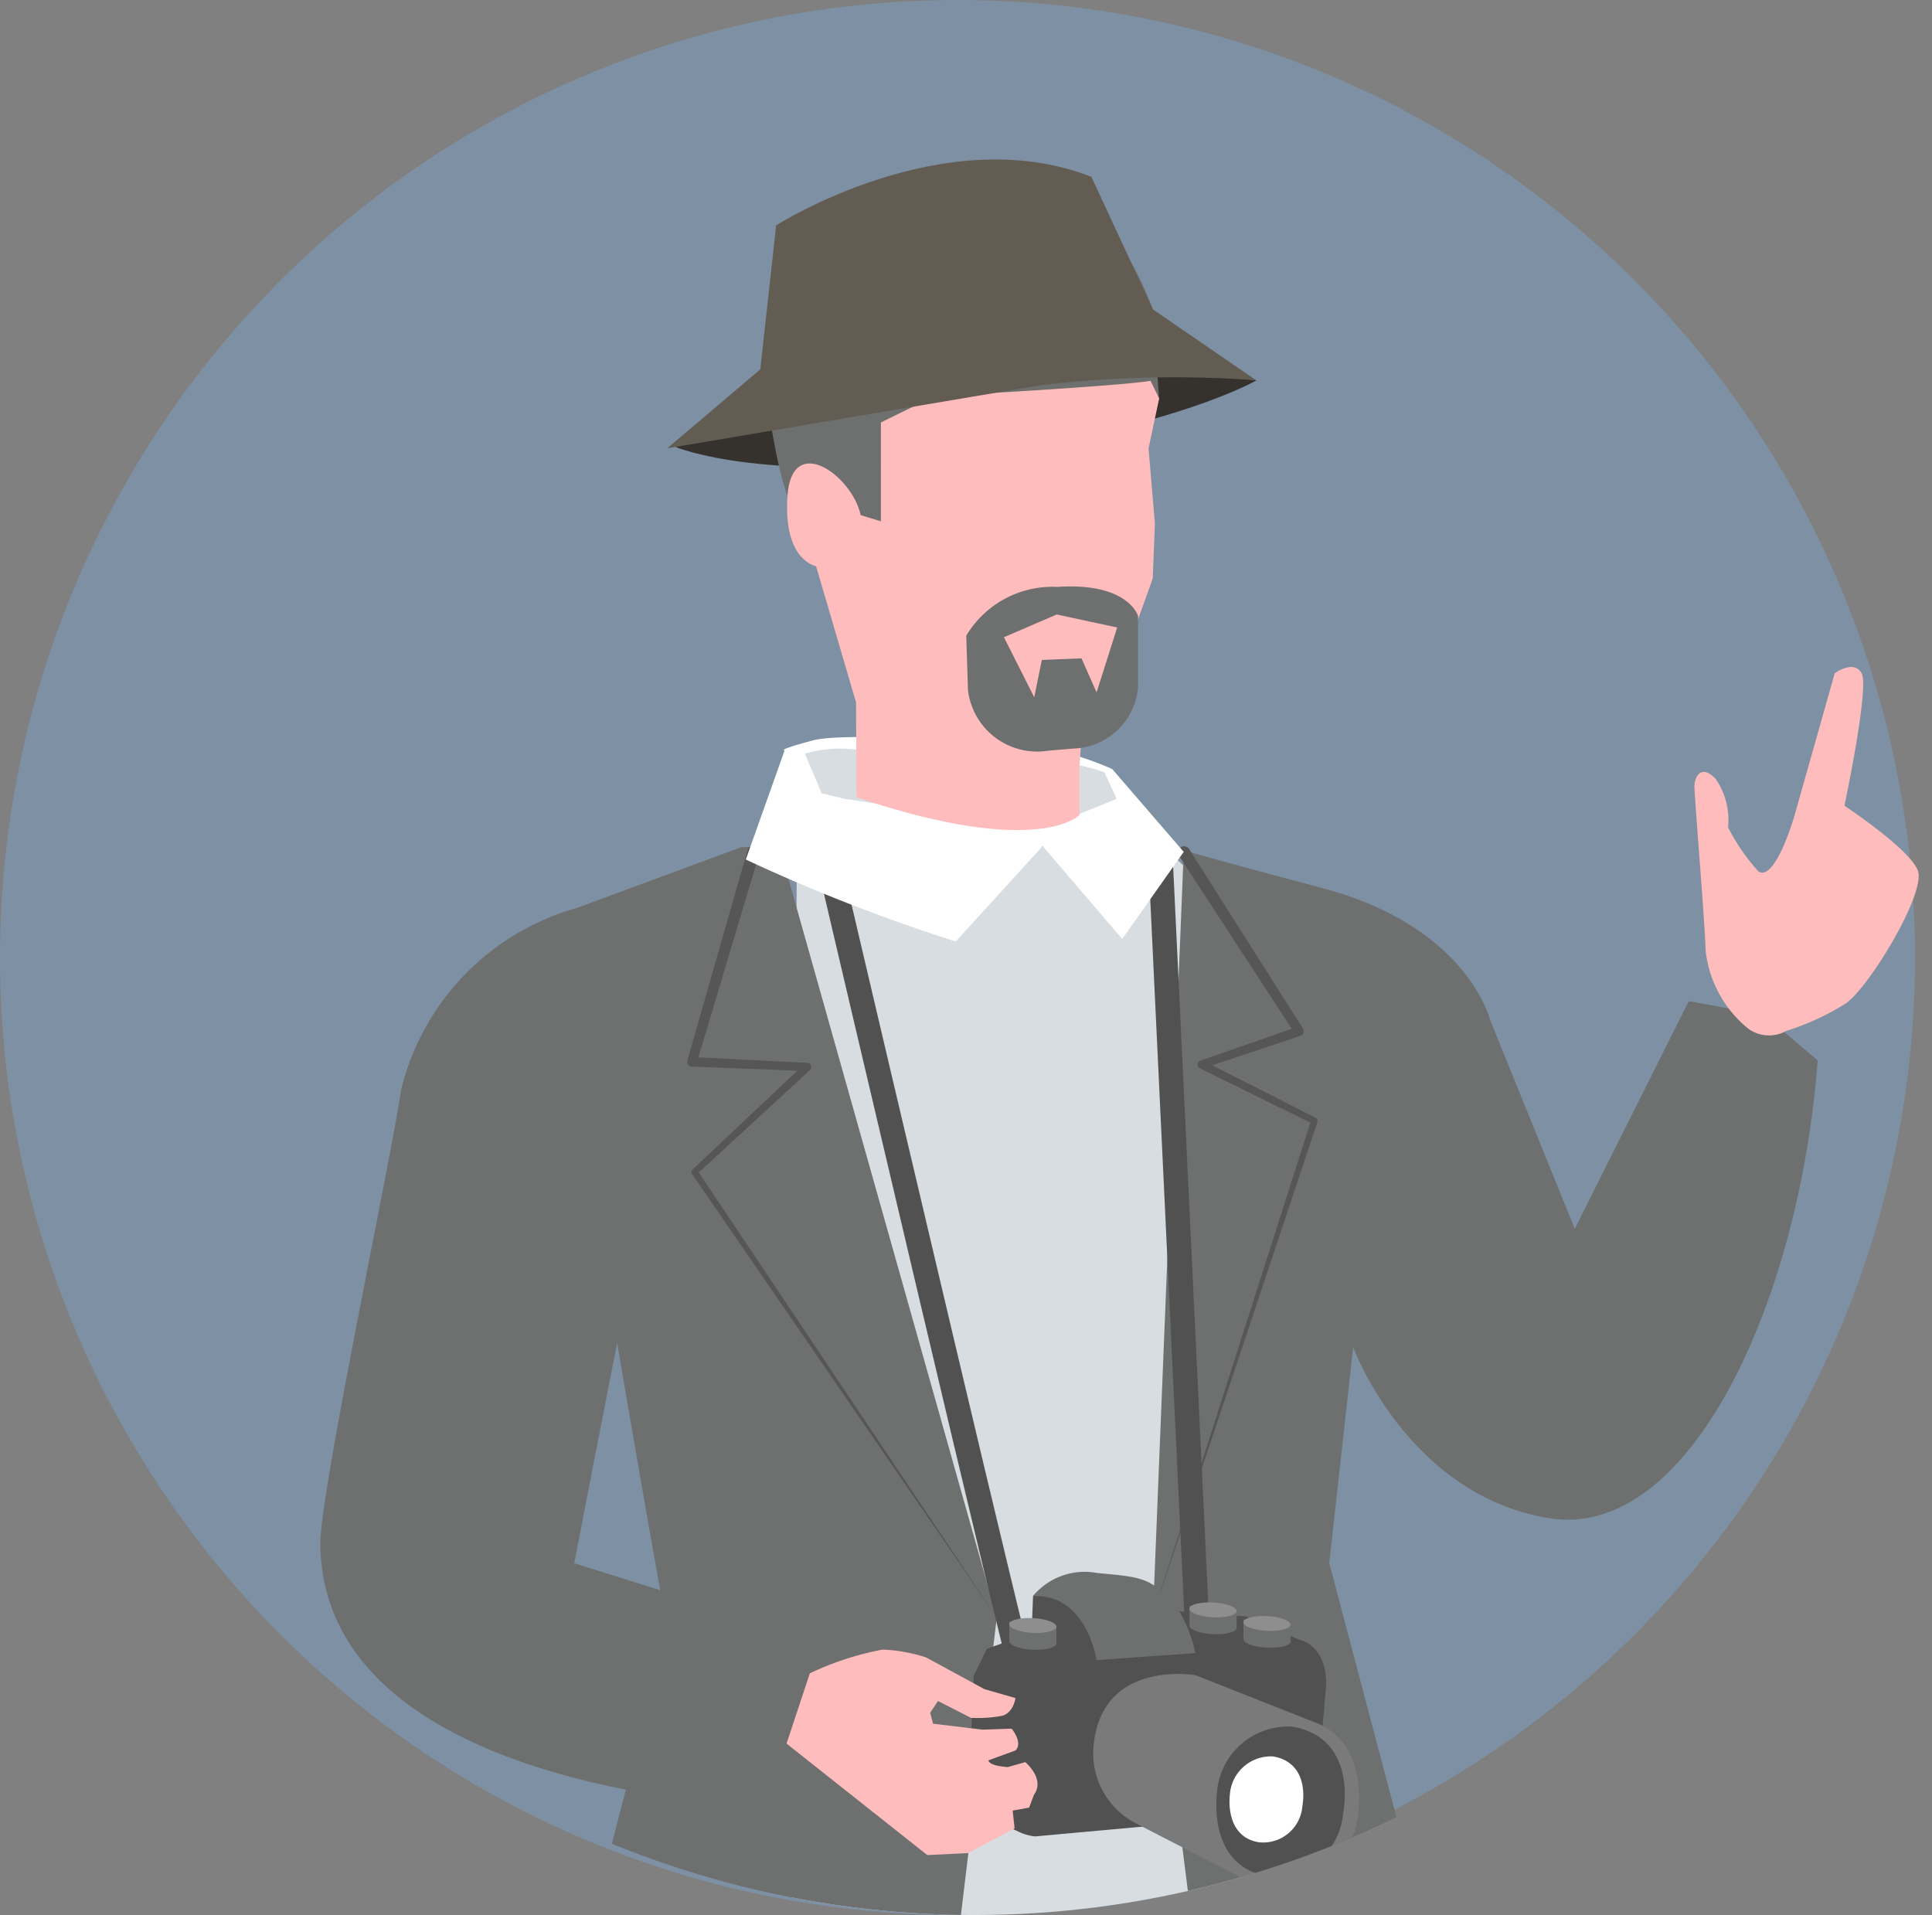
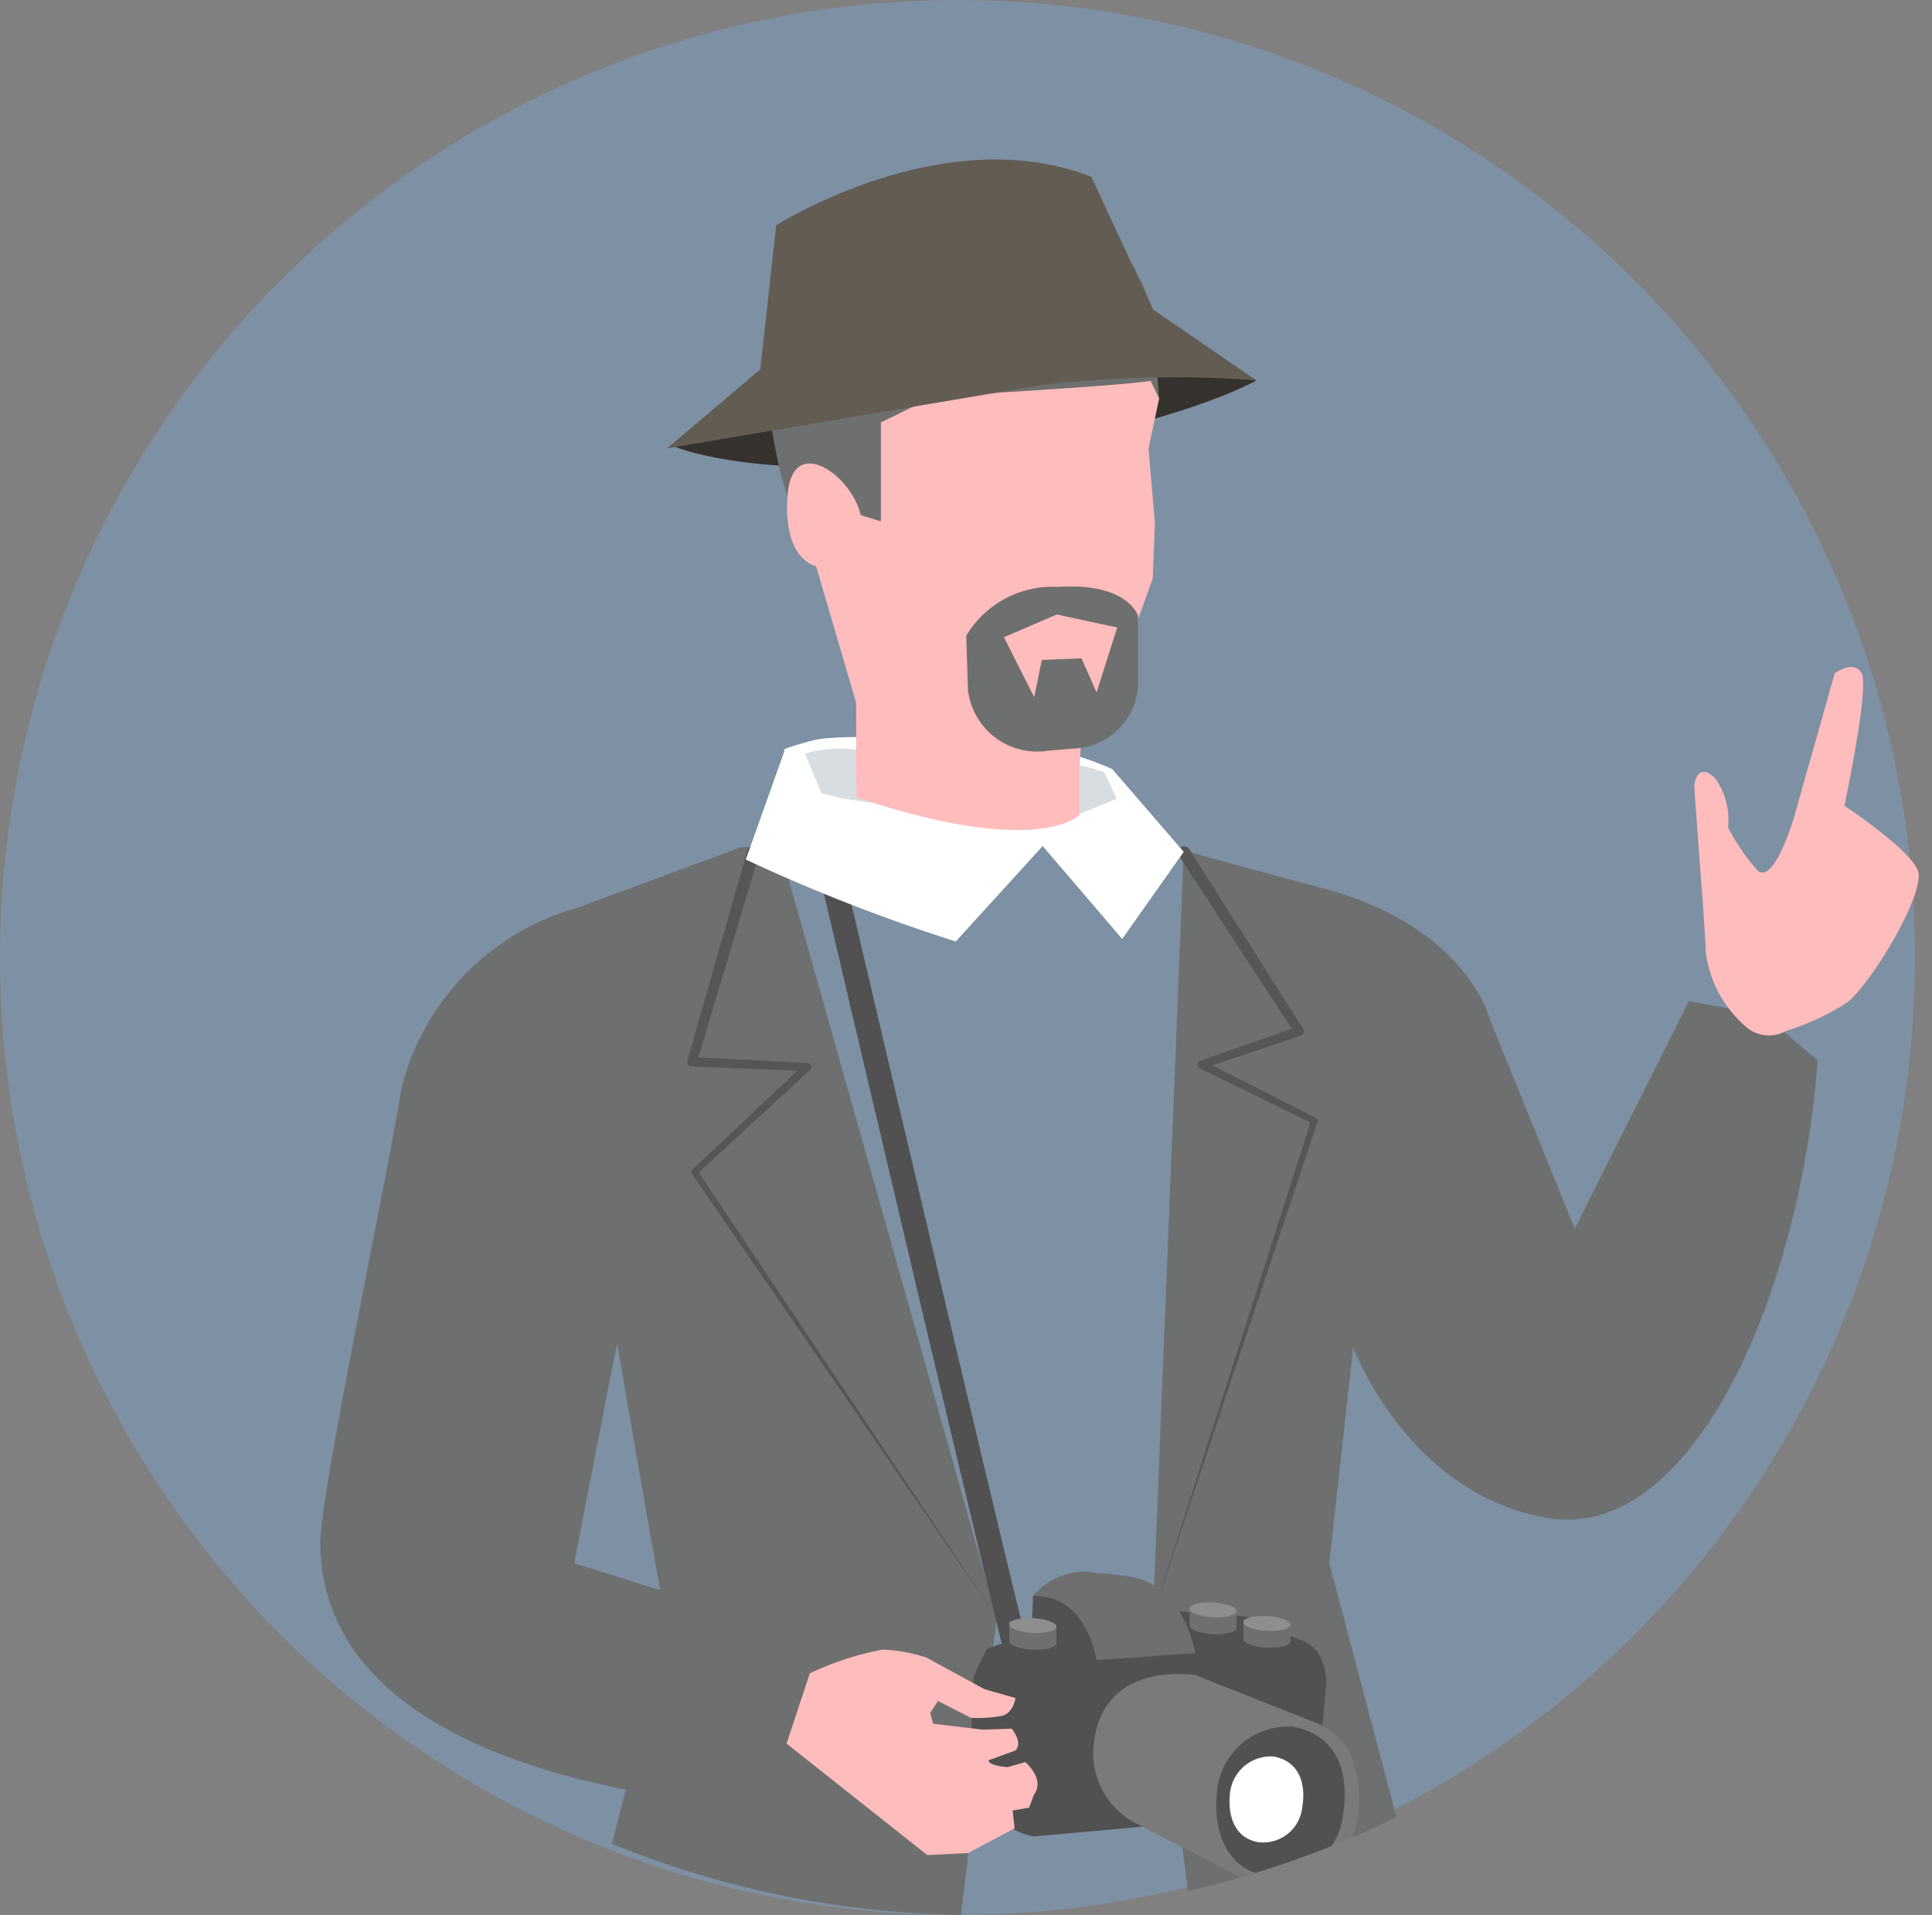
<svg xmlns="http://www.w3.org/2000/svg" width="57.362" height="56.857" viewBox="0 0 57.362 56.857">
  <rect x="0" y="0" width="57.362" height="56.857" fill="#808080" stroke="none" />
  <defs>
    <clipPath id="a">
      <circle data-name="楕円形 10727" cx="28.429" cy="28.429" fill="#ffe1e1" stroke="#707070" r="28.429" />
    </clipPath>
    <clipPath id="b">
      <path data-name="長方形 16036" fill="none" d="M0 0h47.453v116.052H0z" />
    </clipPath>
  </defs>
  <g data-name="グループ 20851" transform="translate(-760 -2234)">
    <circle data-name="楕円形 10726" cx="28.429" cy="28.429" transform="translate(760 2234)" fill="#77baff" opacity=".287" r="28.429" />
    <g data-name="マスクグループ 11541" transform="translate(760.504 2234)" clip-path="url(#a)">
      <g data-name="グループ 20708">
        <g data-name="グループ 20707" transform="translate(9.006 4.735)" clip-path="url(#b)">
          <path data-name="パス 289100" d="M26.041 107.659l.914 2.813s2.668 3.335 2.7 3.427.345.633.08.881a3.259 3.259 0 01-1.606.357 15.219 15.219 0 01-2.768-.872c-.3-.207-1.017-.685-1.017-.685l-.173-.361-1.378-.01a8.87 8.87 0 01-1.622-.707s-.09-1.61-.032-2.188.944-4.361.944-4.361" fill="#544e45" />
          <path data-name="パス 289101" d="M13.239 108.569c.035.09 1.023 3.359 1.023 3.359l1.957 2.92s.277.664.112.82a2.34 2.34 0 01-1.2.382 7.974 7.974 0 01-2.392-.512 11.8 11.8 0 01-2.031-1.034 1.125 1.125 0 01-.107-.454l-.842.04-.778-.354a16.49 16.49 0 01-.044-2.977c.154-1.036.579-4.143.579-4.143z" fill="#544e45" />
          <path data-name="パス 289102" d="M29.175 53.357v.016a75.206 75.206 0 011.015 19.346c-.215 3.318-.395 6.138-.395 6.321 0 .457-2.785 29.491-2.785 29.491s-4.429.815-6.362-.654c0 0-1.365-40.069-1.365-39.938s-4.333 41.767-4.333 41.767-3.9.556-6.295-.653c0 0-.6-38.995-.733-40.431a56.04 56.04 0 01.371-8.331c.3-1.861 1.665-8.5 1.665-8.5z" fill="#515151" />
-           <path data-name="パス 289103" d="M14.001 54.772l5.474 1.065h5.247s4.181-1.52 3.8-1.673.3-30.489-.075-30.641-4.183-3.878-4.183-3.878l-10.114.228" fill="#d8dde2" />
          <path data-name="パス 289104" d="M0 41.112c-.019-1.446 2.011-11 2.378-13.347l.029-.176a7.44 7.44 0 015.217-5.368l4.866-1.8 11.39-.424s1.526.489 5.857 1.632 4.995 3.92 4.995 3.92l2.514 6.2 3.386-6.758 2.225.4 1.6 1.359c-.534 7.119-3.785 14.275-7.981 13.589s-5.81-5.076-5.81-5.076l-.709 6.411 4.2 15.9-2.052 3.198-4.172 2.716a.446.446 0 01-.688-.331l-2.523-19.945.913-22.658-12.089-.452 6.539 23.189-2.451 20.321a.877.877 0 01-1.078.773l-6.694-1.59-3.53-3.522c-.033-.1 2.8-11.111 2.8-11.111s1.021-5.452.988-5.549-1.3-7.368-1.3-7.466-1.281 6.531-1.281 6.531l7.976 2.5-1.367 4.786S.1 48.834 0 41.112" fill="#6e6f6f" />
          <path data-name="パス 289105" d="M43.528 25.871a1.047 1.047 0 01-1.133-.065 3.482 3.482 0 01-1.265-2.318c0-.556-.332-4.573-.332-4.867s.2-.685.633-.228a2.146 2.146 0 01.366 1.436 5.953 5.953 0 00.9 1.307c.5.326 1.066-1.634 1.066-1.634l1.2-4.245s.566-.425.8 0-.511 3.93-.511 3.93 1.909 1.262 2.176 1.915-1.432 3.463-2.131 3.952a7.49 7.49 0 01-1.766.817" fill="#ffbcbc" />
          <path data-name="パス 289106" d="M13.035 20.608l-1.861 6.224-.131-.183 3.419.173a.123.123 0 01.078.212l-3.363 3.098.015-.123 8.893 13.282-9.052-13.176a.1.1 0 01.015-.123l3.327-3.137.078.21-3.423-.133a.143.143 0 01-.131-.183l1.786-6.243a.181.181 0 01.348.1" fill="#565656" />
          <path data-name="パス 289107" d="M25.787 20.459l3.388 5.343a.141.141 0 01-.041.2c-.036.028-2.888.968-2.928.985l.016-.225 3.334 1.693a.1.1 0 01.051.12l-4.885 14.639 4.7-14.7.049.12-3.356-1.652a.123.123 0 01.015-.225l2.884-1.007-.074.21-3.454-5.3a.181.181 0 01.3-.2" fill="#565656" />
          <path data-name="パス 289108" d="M20.539 45.237c-.226-.569-5.24-21.962-5.812-24.4l.705-.165c1.536 6.553 5.567 23.692 5.783 24.3z" fill="#515151" />
-           <path data-name="パス 289109" d="M25.665 43.452l-1.1-23.1.724-.04 1.1 23.1z" fill="#515151" />
          <path data-name="パス 289110" d="M10.557 8.54s2.732 1.139 8.823.264 8.416-2.247 8.416-2.247l-9.345-1.074z" fill="#35312c" />
          <path data-name="パス 289111" d="M25.635 20.557l-2.123-2.459a9.266 9.266 0 00-1.664-.556c-.8-.162-6.128-.588-7.228-.293s-.833.293-.833.293l-1.154 3.243a51.458 51.458 0 006.235 2.433l2.579-2.833 2.362 2.758z" fill="#fff" />
          <path data-name="パス 289112" d="M23.646 18.981l-2.165.882-5.928-.882-.667-.164-.5-1.175a3.616 3.616 0 011.4-.131c.866.065 5.7 0 7.493.686z" fill="#d8dde2" />
          <path data-name="パス 289113" d="M24.903 7.097l-.189-2.659s-.852-2.411-2.018-2.843a10.929 10.929 0 00-5.265-.68c-2.328.278-2.993 1.112-3.372 1.792a7.623 7.623 0 00-.852 3.4 15.363 15.363 0 00.284 2.381 11.4 11.4 0 00.379 1.515l2.806 1.357 7.282-1.11z" fill="#6e6f6f" />
          <path data-name="パス 289114" d="M24.906 7.097l-.315 1.484.189 2.225-.065 1.636-.6 1.67-1.166 2.04-.284.155-.126 1.7v1.455s-1.2 1.3-6.62-.525l-.013-2.818-1.187-4.045s-.976-.155-.85-2.072 1.922-.618 2.175.557l.6.184V7.808l1.576-.773s5.58-.309 6.431-.463z" fill="#ffbcbc" />
          <path data-name="パス 289115" d="M13.035 6.489l.5-4.534s4.969-3.167 9.359-1.439l1.821 3.923z" fill="#635c53" />
          <path data-name="パス 289116" d="M13.209 6.108L10.3 8.576s8.493-1.44 11.082-1.872a33.4 33.4 0 016.405-.148l-3.67-2.519" fill="#635c53" />
          <path data-name="パス 289117" d="M24.611 49.481l-3.392.308a1.531 1.531 0 01-.486-.139 38.8 38.8 0 01-1.09-.532.991.991 0 01-.368-.821c0-.573.125-3.28.125-3.28l.392-.8 1.327-.469.042-1.088s.625-.924 2.69-.534a2.522 2.522 0 011.654.981l1.984.151 1.577.691s.8.135.8 1.32l-.322 3.73z" fill="#515151" />
          <path data-name="パス 289118" d="M30.809 49.142s.355-2.085-1.222-2.717l-3.6-1.423s-2.765-.483-3.025 2.064a2.336 2.336 0 001.261 2.339l3.366 1.735a2.393 2.393 0 003.222-2" fill="#7a7a7a" />
          <path data-name="パス 289119" d="M21.855 43.562v.5c0 .12-.315.2-.7.184s-.7-.133-.7-.255v-.583" fill="#6e6f6f" />
          <path data-name="パス 289120" d="M20.456 43.491c0 .122.313.235.7.255s.7-.064.7-.184-.313-.236-.7-.255-.7.062-.7.184" fill="#8e8e8e" />
          <path data-name="パス 289121" d="M26.635 48.365c-.152 1.235.235 2.414 1.5 2.6a2.039 2.039 0 002.231-1.835c.2-1.226-.174-2.371-1.5-2.6a2.124 2.124 0 00-2.233 1.837" fill="#515151" />
          <path data-name="パス 289122" d="M25.504 43.103a4.16 4.16 0 01.476 1.243l-2.935.209s-.28-1.974-1.886-1.9a1.989 1.989 0 011.892-.689c1.352.133 1.647.1 2.453 1.136" fill="#6e6f6f" />
          <path data-name="パス 289123" d="M27.207 43.1v.5c0 .12-.315.2-.7.184s-.7-.133-.7-.255v-.586" fill="#6e6f6f" />
          <path data-name="パス 289124" d="M25.805 43.028c0 .122.313.235.7.255s.7-.064.7-.184-.313-.236-.7-.255-.7.062-.7.184" fill="#8e8e8e" />
          <path data-name="パス 289125" d="M28.809 43.502v.5c0 .12-.315.2-.7.184s-.7-.133-.7-.255v-.583" fill="#6e6f6f" />
          <path data-name="パス 289126" d="M27.406 43.43c0 .122.313.235.7.255s.7-.064.7-.184-.313-.236-.7-.255-.7.062-.7.184" fill="#8e8e8e" />
          <path data-name="パス 289127" d="M27.013 48.47c-.088.709.135 1.385.862 1.494a1.169 1.169 0 001.281-1.055c.116-.7-.1-1.361-.862-1.494a1.22 1.22 0 00-1.281 1.055" fill="#fff" />
          <path data-name="パス 289128" d="M14.534 44.947a8.883 8.883 0 012.159-.705 4.778 4.778 0 011.3.235l1.726.94.921.264s-.057.44-.4.528a3.98 3.98 0 01-.923.059l-.978-.5-.231.351.086.324 1.47.176.863-.029s.345.412.115.646l-.805.294c.029.176.576.2.576.2l.518-.147s.6.5.258.969l-.144.382-.489.088.058.528-1.383.734-1.21.059-4.178-3.31" fill="#ffbcbc" />
          <path data-name="パス 289129" d="M21.871 12.69a2.983 2.983 0 00-2.693 1.449l.052 1.616a2.069 2.069 0 002.373 1.8l.736-.064a1.987 1.987 0 001.941-1.852v-2.082s-.28-1.011-2.41-.866m1.178 3.131l-.448-1.011-1.178.048-.225 1.108-.9-1.783 1.57-.675 1.793.386z" fill="#6e6f6f" />
        </g>
      </g>
    </g>
  </g>
</svg>